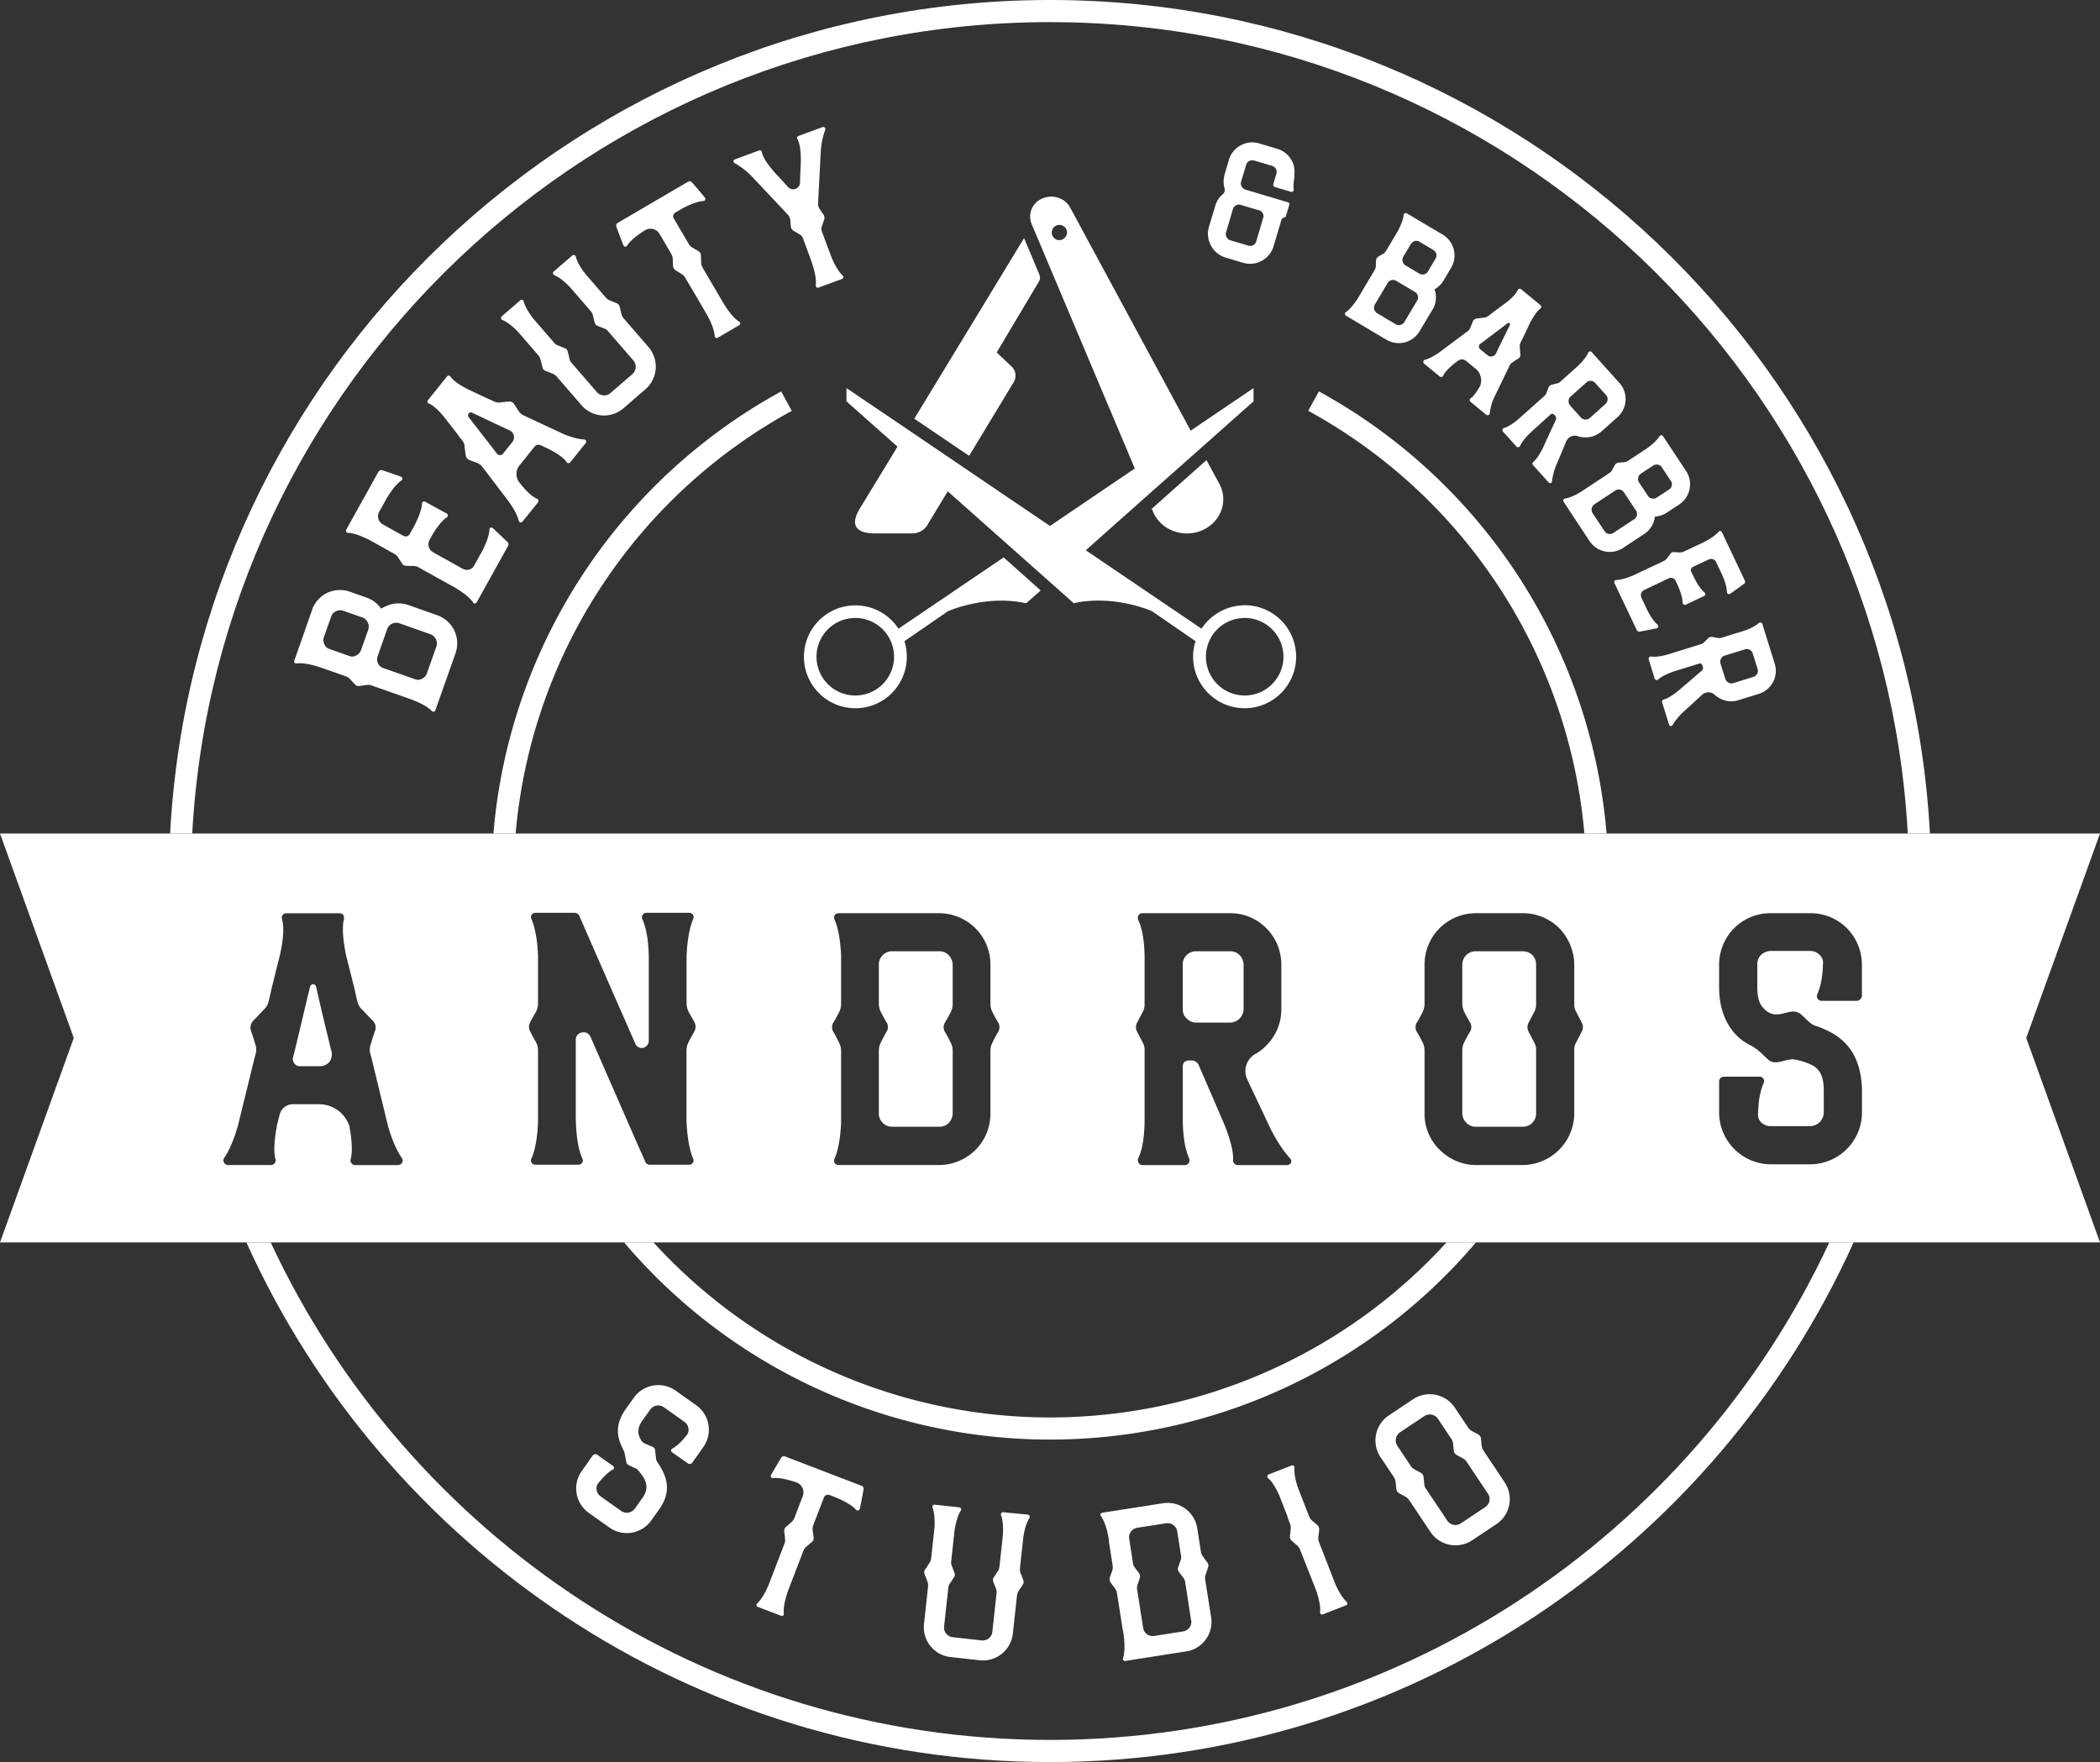
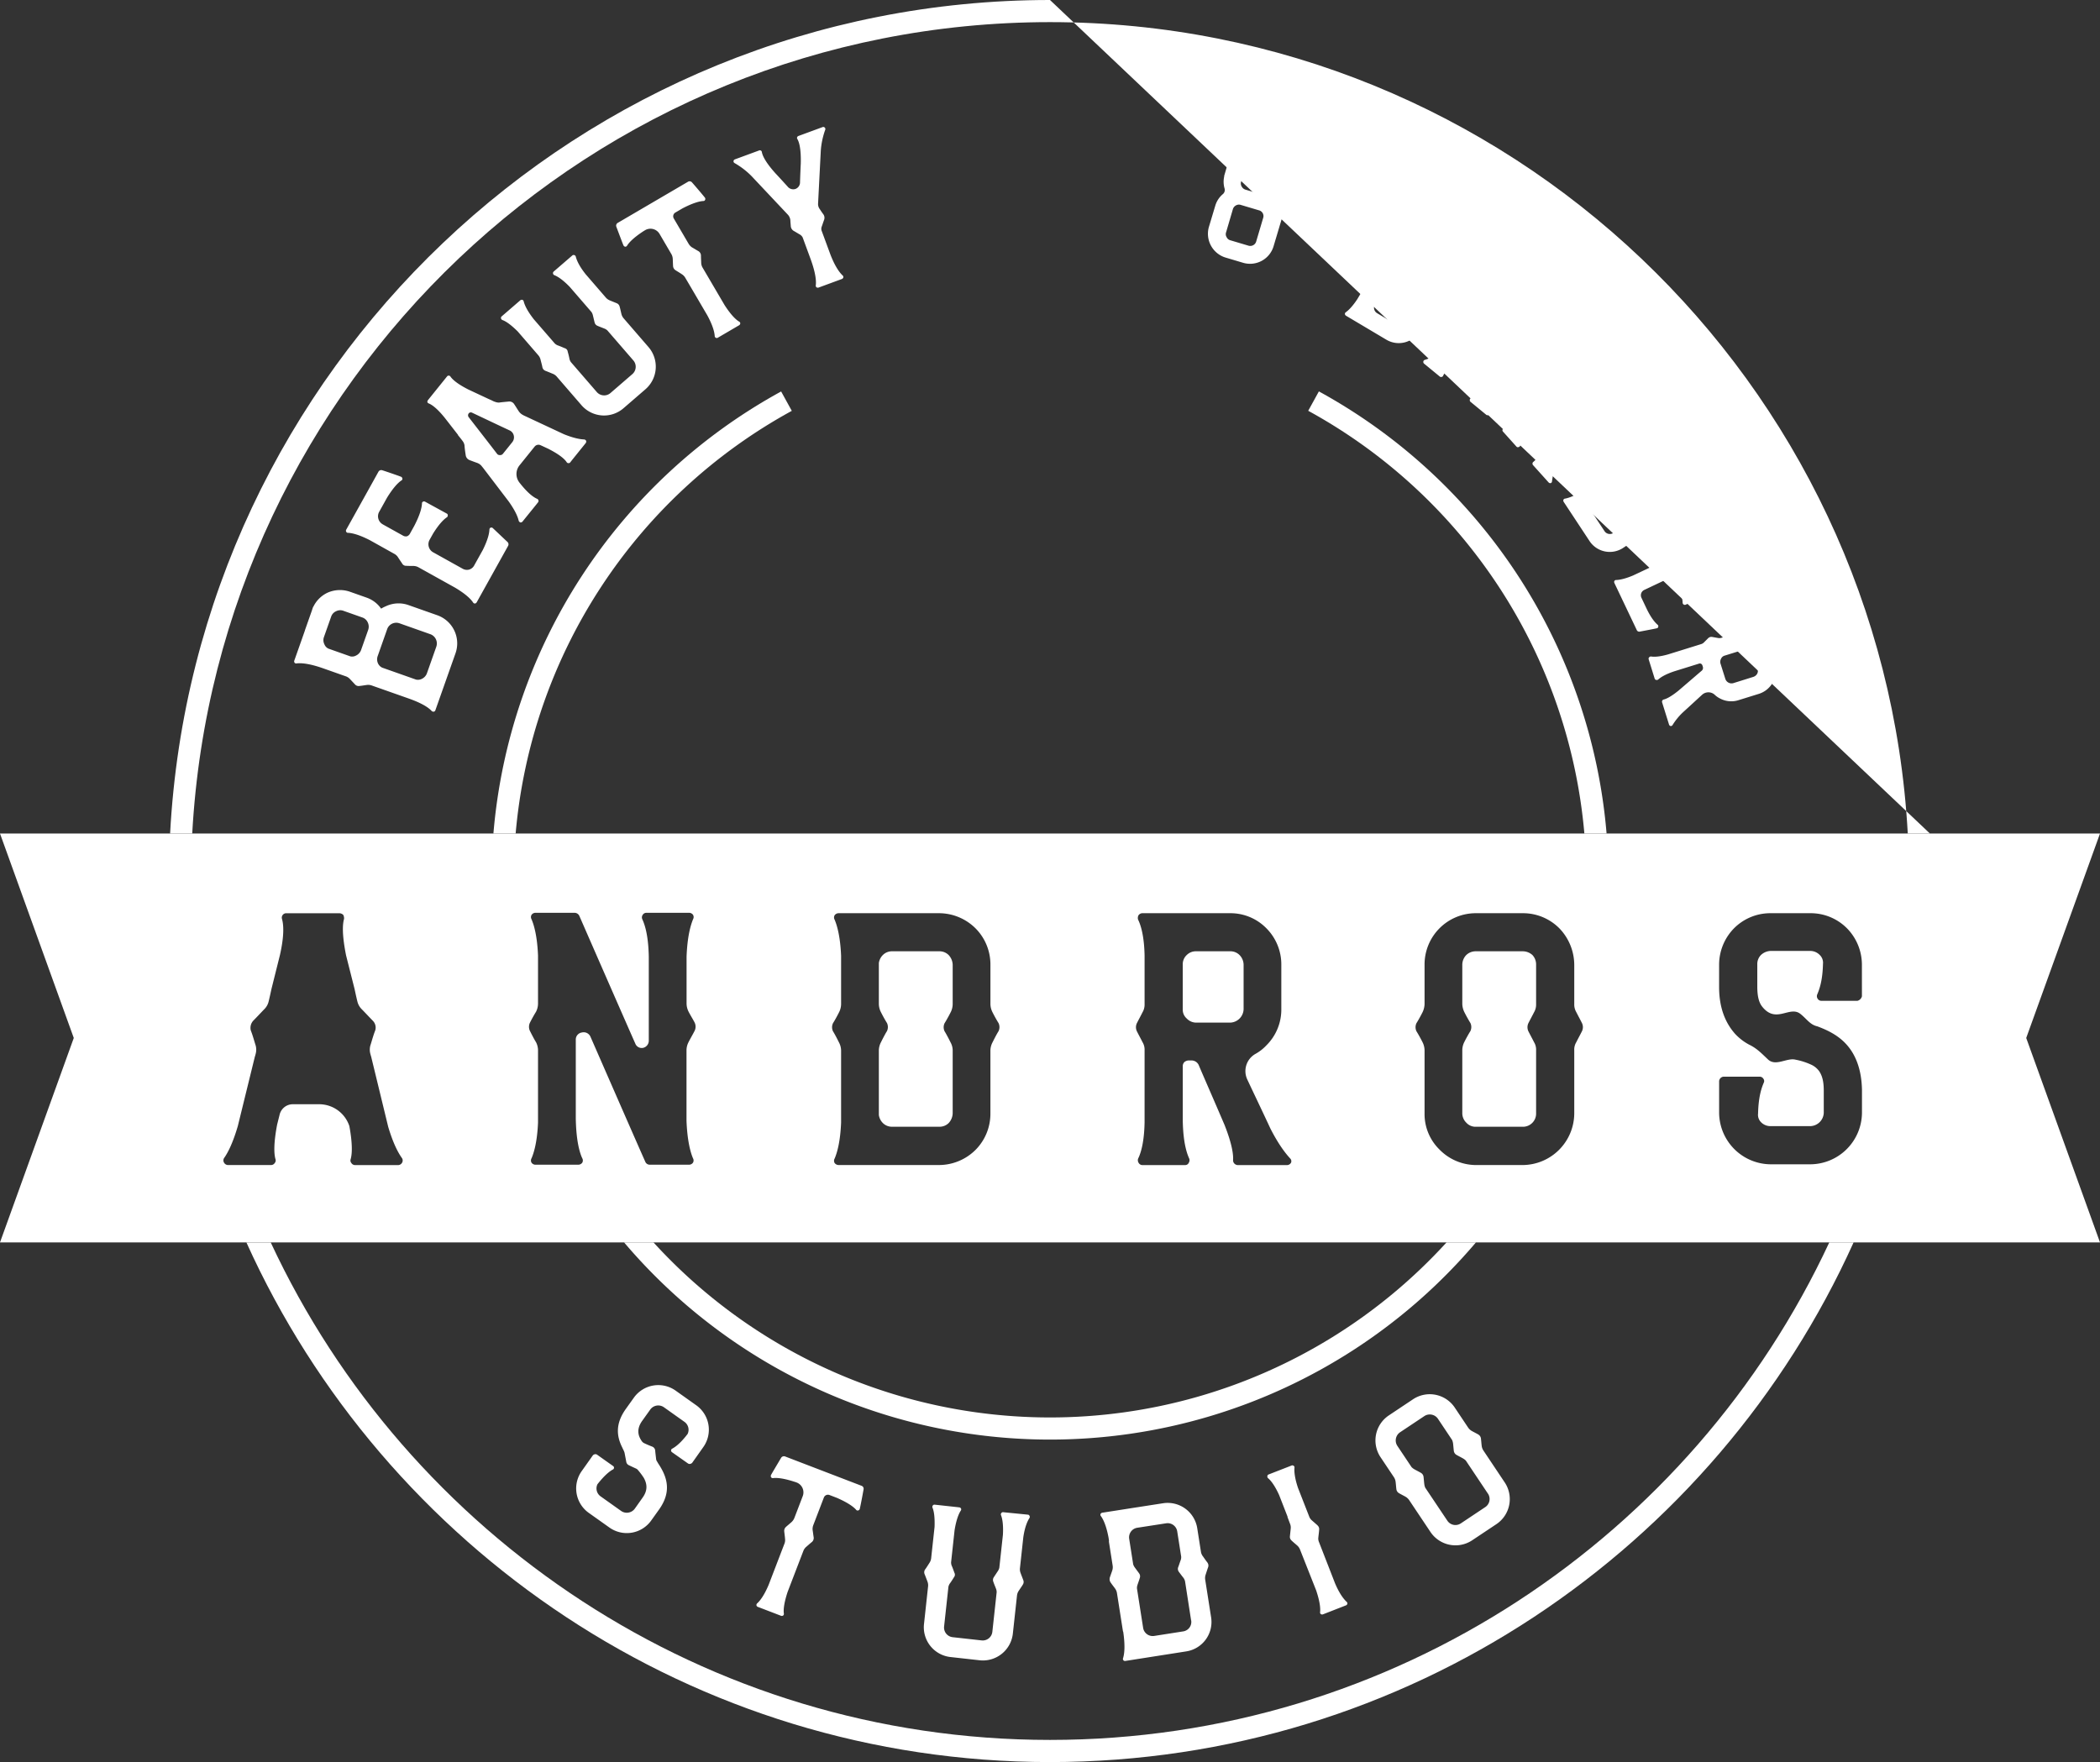
<svg xmlns="http://www.w3.org/2000/svg" id="Layer_1" data-name="Layer 1" viewBox="0 0 1300 1090.99">
  <rect x="0" y="0" width="1300" height="1090.99" fill="#333333" stroke="none" />
  <defs>
    <style>.cls-1{fill:#fff;}</style>
  </defs>
  <path class="cls-1" d="M319.21,516.09H305.45A344.71,344.71,0,0,1,483.56,242.38l6.6,12A331,331,0,0,0,319.21,516.09Z" />
  <path class="cls-1" d="M895.48,769.24h18.21a345.78,345.78,0,0,1-527.36,0h18.21a332.15,332.15,0,0,0,490.94,0Z" />
  <path class="cls-1" d="M994.55,516.09H980.8A331.18,331.18,0,0,0,809.85,254.34l6.6-12A344.84,344.84,0,0,1,994.55,516.09Z" />
-   <path class="cls-1" d="M650,0C359.09,0,120.62,228.92,105.3,516.09H119C134.33,236.48,366.64,13.7,650,13.7s515.68,222.78,531,502.39h13.72C1179.39,228.92,940.92,0,650,0Zm0,1077.29c-213.35,0-397.77-126.29-482.4-308H152.54C238.11,958.77,428.91,1091,650,1091s411.9-132.22,497.47-321.75h-15.06C1047.78,951,863.36,1077.29,650,1077.29Z" />
+   <path class="cls-1" d="M650,0C359.09,0,120.62,228.92,105.3,516.09H119C134.33,236.48,366.64,13.7,650,13.7s515.68,222.78,531,502.39h13.72Zm0,1077.29c-213.35,0-397.77-126.29-482.4-308H152.54C238.11,958.77,428.91,1091,650,1091s411.9-132.22,497.47-321.75h-15.06C1047.78,951,863.36,1077.29,650,1077.29Z" />
  <path class="cls-1" d="M435.36,896l-6.75,9.55a2,2,0,0,1-1.32.82,1.73,1.73,0,0,1-1.51-.34L417.21,900l-1.27-.89a1.45,1.45,0,0,1-.53-1.11,1.28,1.28,0,0,1,.76-1.07c1.88-1,5.16-3.37,9.49-9.08a6,6,0,0,0-2-7.53l-12.66-9a6.1,6.1,0,0,0-8.48,1.45l-5,7c-2.42,3.41-2.77,6.38-1.95,9.16A13,13,0,0,0,397.1,892a4,4,0,0,0,2,1.71c1.31.63,3.34,1.48,4.72,2a2.9,2.9,0,0,1,1.78,2.43c.12,1.69.48,4.29.58,5.38a2.84,2.84,0,0,0,.47,1.21c.34.54.72,1.24.72,1.24,5.63,8.37,8.53,17.29.83,28.37l-5,7a18.56,18.56,0,0,1-25.94,4.45l-12.67-9a18.57,18.57,0,0,1-4.45-26s4.56-6.42,6.76-9.54a2,2,0,0,1,1.31-.83,1.78,1.78,0,0,1,1.52.34l8.57,6.07,1.27.89a1.28,1.28,0,0,1,.53,1.11,1.25,1.25,0,0,1-.76,1.07c-1.88,1-5.06,3.44-9.49,9.08a6,6,0,0,0,2,7.54l12.66,9a6.13,6.13,0,0,0,8.49-1.45l4.89-6.92c3.24-4.58,2.65-8.51.66-12.1a41.1,41.1,0,0,0-3.44-4.63,3.46,3.46,0,0,0-1.49-1.2c-1.11-.5-3-1.38-4.28-2a2.86,2.86,0,0,1-1.63-2c-.29-1.66-.84-4.4-1.05-5.56a7.1,7.1,0,0,0-.48-1.37c-.28-.64-.79-1.58-.94-2-3.61-7.09-4.32-14.76,2.09-23.81l5-7a18.57,18.57,0,0,1,25.95-4.44l12.66,9A18.56,18.56,0,0,1,435.36,896Zm99.24,26.12c-.62,3.6-2.19,11.69-2.4,12.25a1.31,1.31,0,0,1-1.1.86,1.07,1.07,0,0,1-1.11-.43c-1.51-1.73-4.87-4.3-11.77-7.32l-.11-.05-4.57-1.76a2.7,2.7,0,0,0-3.54,1.59l-6.54,17.06a6.71,6.71,0,0,0-.41,3c.24,1.37.42,3.24.67,4.6a3.32,3.32,0,0,1-1.07,2.79c-1.1.86-2.48,2.12-3.62,3.09a6.26,6.26,0,0,0-1.74,2.53l-9.71,25.3c-2.36,7.15-2.65,11.25-2.33,13.42a1.3,1.3,0,0,1-.47,1.23,1.47,1.47,0,0,1-1.33.13l-14.38-5.52a1.27,1.27,0,0,1-.79-.94,1.31,1.31,0,0,1,.47-1.23c1.58-1.44,4.22-4.64,7.13-11.58l8.55-22.29,1.16-3a6.17,6.17,0,0,0,.4-3c-.09-1.44-.38-3.34-.51-4.67a3.28,3.28,0,0,1,1.07-2.78c1-.9,2.48-2.12,3.46-3a6.81,6.81,0,0,0,1.74-2.53l1.67-4.35,3.5-9.14a6.54,6.54,0,0,0-3.77-8.48l-.79-.3-.1,0c-7.27-2.41-11.37-2.7-13.65-2.42a1.29,1.29,0,0,1-1.23-.48,1.47,1.47,0,0,1-.13-1.33c.22-.55,4.46-7.62,6.3-10.75a2.07,2.07,0,0,1,2.5-.83l47.36,18.18A1.92,1.92,0,0,1,534.6,922.12Zm98.85,56.21a3,3,0,0,1-.3,2.85c-.74,1.24-1.87,2.8-2.59,3.92a6.5,6.5,0,0,0-1,2.89L627,1011.48a18.64,18.64,0,0,1-20.52,16.5l-18-2A18.54,18.54,0,0,1,572,1005.51l2.55-23.5a6.66,6.66,0,0,0-.5-3c-.47-1.26-1.12-3-1.69-4.39a3.05,3.05,0,0,1,.31-2.85c.84-1.11,1.87-2.8,2.59-3.92a6.59,6.59,0,0,0,1.15-2.87l2.13-19.58c.22-6.46-.46-10.14-1.33-12a1.63,1.63,0,0,1,.26-1.3,1.25,1.25,0,0,1,1.13-.47l1.42.15,12.47,1.36,1.3.15a1.44,1.44,0,0,1,1.12.72,1.27,1.27,0,0,1-.14,1.3c-1.16,1.79-2.75,5.34-3.85,12.19l-2.15,19.81a5.69,5.69,0,0,0,.37,2.08c.58,1.27,1.22,3.14,1.68,4.39a2.49,2.49,0,0,1-.31,2.84c-.74,1.24-1.75,2.81-2.59,3.92a6.1,6.1,0,0,0-.81,2l-2.66,24.44a6,6,0,0,0,5.28,6.7l18,2a6,6,0,0,0,6.59-5.41l2.66-24.44a5.73,5.73,0,0,0-.37-2.08c-.47-1.25-1.23-3-1.69-4.39a3,3,0,0,1,.32-2.84c.72-1.13,1.86-2.8,2.58-3.92a5.9,5.9,0,0,0,.82-2l2.22-20.4c.35-6.57-.45-10.26-1.21-12.14a1.28,1.28,0,0,1,.27-1.29,1.22,1.22,0,0,1,1.13-.48l1.3.14L635,937.68l1.3.14a1.14,1.14,0,0,1,1,.72,1.3,1.3,0,0,1,0,1.32c-1.16,1.79-2.87,5.32-3.84,12.06l-2.06,19a6.37,6.37,0,0,0,.38,3C632.24,975.2,633,977.08,633.45,978.33Zm114-10.82a3,3,0,0,1,.44,2.83c-.5,1.41-1.07,3.19-1.48,4.46a6.62,6.62,0,0,0-.36,3.08l3.68,23.46a18.43,18.43,0,0,1-15.42,21.14l-37.72,5.92a1.26,1.26,0,0,1-1.36-1.72c.73-2.29,1.44-7,.15-16,0-.24-.21-.58-.24-.81l-3.68-23.47a6.49,6.49,0,0,0-1.17-2.83c-.77-1.09-2-2.6-2.77-3.8a3.21,3.21,0,0,1-.59-1.48,4,4,0,0,1,.11-1.58c.41-1.27,1.09-3.07,1.5-4.34a6.48,6.48,0,0,0,.24-3.06l-2.27-14.5c-.06-.36,0-.73,0-1.08l-.3-1.89c-1.42-7.51-3.34-11.31-4.72-13.16a1.27,1.27,0,0,1-.2-1.29,1.5,1.5,0,0,1,1.09-.78l1.41-.22,12.27-1.92,5.54-.87.47-.07L720,930.75a18.54,18.54,0,0,1,21.16,15.53l2.29,14.62a6.26,6.26,0,0,0,1.29,2.82C745.5,964.81,746.6,966.44,747.5,967.51Zm-10.1,35.77L733.59,979a7,7,0,0,0-.92-2c-.89-1.07-2-2.59-2.89-3.78a3,3,0,0,1-.44-2.84c.52-1.28,1.07-3.18,1.59-4.47a5.78,5.78,0,0,0,.28-2.09l-2.44-15.57a6,6,0,0,0-6.84-5.09L704,945.93a6,6,0,0,0-5,6.71l2.47,15.8a5.82,5.82,0,0,0,.91,1.91c.77,1.09,2,2.71,2.77,3.8a3,3,0,0,1,.44,2.83c-.39,1.38-1.07,3.18-1.47,4.46a5.57,5.57,0,0,0-.28,2.09l3.84,24.53a6,6,0,0,0,6.8,4.85l17.93-2.81A5.91,5.91,0,0,0,737.4,1003.28Zm78.26-58.8a3,3,0,0,1,1,2.68c-.07,1.44-.36,3.34-.48,4.67a5.43,5.43,0,0,0,.33,2.82l10,25.69c2.91,6.81,5.52,9.89,7.14,11.43a1.28,1.28,0,0,1,.48,1.23,1.43,1.43,0,0,1-.78.94L819,999.53a1.47,1.47,0,0,1-1.33-.13,1.29,1.29,0,0,1-.47-1.22c.26-2.28-.06-6.38-2.41-13.41l-10-25.31a6.39,6.39,0,0,0-1.74-2.52c-1-.9-2.49-2.1-3.52-3.11a3,3,0,0,1-1-2.67c.12-1.33.36-3.34.48-4.67a6,6,0,0,0-.41-3L797,939.22l.12,0-5.24-13.46c-2.81-6.21-5.26-9.22-7-10.62a1.4,1.4,0,0,1-.32-1.15,1.14,1.14,0,0,1,.75-1.05l1.44-.56,11.46-4.46,1.33-.53a1.3,1.3,0,0,1,1.37.24,1.08,1.08,0,0,1,.43,1.11c-.19,2.12,0,6,2.17,12.47l7,17.91a5.61,5.61,0,0,0,1.67,2.3C813.14,942.27,814.68,943.59,815.66,944.48Zm99.5-56.3a3.31,3.31,0,0,1,1.66,2.48c.17,1.33.3,3.24.47,4.57a6.74,6.74,0,0,0,1.06,2.87l13.2,19.76a18.64,18.64,0,0,1-5.14,25.82l-15,10a18.65,18.65,0,0,1-25.83-5.14l-13.2-19.75a7,7,0,0,0-2.25-2.08c-1.16-.66-2.89-1.52-4-2.18a3.3,3.3,0,0,1-1.66-2.48c-.17-1.33-.3-3.25-.47-4.57a6.78,6.78,0,0,0-1.06-2.88l-8.29-12.4a18.64,18.64,0,0,1,5.14-25.83l15-10a18.64,18.64,0,0,1,25.82,5.14l8.29,12.4a6.81,6.81,0,0,0,2.26,2.09C912.28,886.66,914,887.52,915.16,888.18Zm6,36.64-13.67-20.45a7.4,7.4,0,0,0-1.79-1.38c-1.15-.67-2.88-1.52-4-2.18a3.27,3.27,0,0,1-1.66-2.48c-.17-1.33-.31-3.25-.47-4.57a8,8,0,0,0-.6-2.18l-8.75-13.11a6.12,6.12,0,0,0-8.45-1.67l-15,10a6.11,6.11,0,0,0-1.68,8.44l8.76,13.11a7.81,7.81,0,0,0,1.78,1.38c1.16.66,2.88,1.52,4,2.18a3.27,3.27,0,0,1,1.66,2.48c.17,1.33.3,3.24.47,4.57a7.69,7.69,0,0,0,.6,2.19L896,941.59a6,6,0,0,0,8.38,1.59l15-10A6,6,0,0,0,921.13,924.82ZM238.84,375.37a18.37,18.37,0,0,1,14.1-.7l17.69,6.24A18.46,18.46,0,0,1,282,404.43L269.5,439.81a1.27,1.27,0,0,1-.92.82,1.75,1.75,0,0,1-1.27-.32c-1.62-1.84-5.22-4.49-13.13-7.4l-1.67-.6-17.7-6.24-1.57-.55-3.14-1.11a6.48,6.48,0,0,0-3-.31c-1.32.16-3.2.51-4.63.63a3,3,0,0,1-2.69-.94c-.92-1-2.28-2.45-3.2-3.41a6.14,6.14,0,0,0-2.56-1.65l-2.14-.75-1.56-.55-10.19-3.6-1.12-.39c-8.33-2.81-13.06-3-15.43-2.68a1.23,1.23,0,0,1-1.23-.43,1.48,1.48,0,0,1-.17-1.32l.52-1.45,4.15-11.76.47-1.34,1.46-4.15,0-.11,4.42-12.54,0-.11.62-1.79.11,0a18.5,18.5,0,0,1,8.61-8.68,18.83,18.83,0,0,1,14.2-.66l10.19,3.6a18.22,18.22,0,0,1,9,6.84A20.69,20.69,0,0,1,238.84,375.37ZM208,378.48A5.57,5.57,0,0,0,205,381.8l-4.43,12.55a5.66,5.66,0,0,0,.27,4.62,4.86,4.86,0,0,0,2.47,2.63l13.55,4.79a5,5,0,0,0,3.57-.51,6.06,6.06,0,0,0,3.1-3.44l4.43-12.54a6.07,6.07,0,0,0-.3-4.51,5.64,5.64,0,0,0-3.44-3.1l-11.53-4.07A5.65,5.65,0,0,0,208,378.48Zm39.3,7.44a6,6,0,0,0-4.62.26,5.93,5.93,0,0,0-3,3.36l-5.84,16.58a6,6,0,0,0,.14,4.58,5.47,5.47,0,0,0,2.59,2.67l20.93,7.39a5.34,5.34,0,0,0,3.69-.46,6.13,6.13,0,0,0,3.1-3.44l5.85-16.58a6.1,6.1,0,0,0-3.74-7.61Zm-10.41-61.29,12.77,7.11a3.47,3.47,0,0,0,2.27.31,3.41,3.41,0,0,0,1.76-1.47l2.77-5c3.78-7.27,4.66-11.54,4.77-13.93a1.07,1.07,0,0,1,.57-1,1.32,1.32,0,0,1,1.39,0L276.61,318a1.15,1.15,0,0,1,.59,1.14,1.39,1.39,0,0,1-.48,1.09c-1.91,1.25-4.8,4-8.63,10.15l-2.2,3.94a5.69,5.69,0,0,0,2.17,7.6l18.47,10.28a5.35,5.35,0,0,0,3.81.48,5.17,5.17,0,0,0,3.08-2.36l5.49-9.86c3.21-6.5,4-10.4,4.07-12.69a1.38,1.38,0,0,1,.57-1l.49-.13a1.17,1.17,0,0,1,1,.31c1.08,1,6.59,6.25,9.09,8.59a2,2,0,0,1,.37,2.51l-18.71,33.63-.69,1.24a1.48,1.48,0,0,1-1.1.76,1.3,1.3,0,0,1-1.14-.64c-1.25-1.92-4.24-5.08-11.19-9.21l-22.62-12.59a6.75,6.75,0,0,0-2.95-.82c-1.38,0-3.24,0-4.56-.1a2.71,2.71,0,0,1-2.6-1.44c-.74-1.1-1.79-2.63-2.59-3.89a6.1,6.1,0,0,0-2.25-2.07l-15-8.38c-7.07-3.65-11.34-4.54-13.72-4.64a1.07,1.07,0,0,1-1-.57,1.32,1.32,0,0,1-.05-1.39l3.7-6.64s12.82-23,16.22-29.17a2,2,0,0,1,2.44-.95c3.46,1.11,11.21,3.79,11.84,4.13a1.62,1.62,0,0,1,.58,1.15,1.11,1.11,0,0,1-.57,1c-1.92,1.24-4.92,4.19-8.93,10.66l-4.85,8.72A5.7,5.7,0,0,0,236.92,324.63ZM361.64,272.1a1.49,1.49,0,0,1,1.18.8,1.56,1.56,0,0,1-.19,1.37l-.52.65-8.05,10L353,286.29a1.25,1.25,0,0,1-1.14.46,1.18,1.18,0,0,1-1-.49c-1.12-1.81-4.14-4.7-11.72-8.53-1.69-.75-3.21-1.51-4.36-2a3.07,3.07,0,0,0-3.87.84l-9.24,11.47a8.55,8.55,0,0,0-.11,10.74.88.88,0,0,0,.3.39c5.28,6.69,8.81,8.93,10.76,9.73a1.44,1.44,0,0,1,.55,2L332,312.37l-8,9.89-.59.74a1.57,1.57,0,0,1-1.3.48,2,2,0,0,1-1-1c-.52-2.39-2.12-6.27-6.2-12L299.1,289.73s-.38-.47-.77-.93a6.17,6.17,0,0,0-2.85-2.15c-1.41-.51-3.43-1.23-4.92-1.83a3.78,3.78,0,0,1-2.27-3.05c-.28-1.74-.64-4.32-.73-5.91a5.66,5.66,0,0,0-1.14-2.75c-1.09-1.49-2.94-3.74-2.94-3.74l.08-.09-7.94-10.21c-5-6.3-8.36-8.55-10.21-9.28a1.44,1.44,0,0,1-.85-.84,1.75,1.75,0,0,1,.31-1.13l1.11-1.39,9.61-11.93,1.12-1.39a1.29,1.29,0,0,1,2.11,0c1.11,1.66,4,4.47,11.18,8.09l11.73,5.49s1,.48,2.13.95l2.05,1s.1.08.17,0a6.89,6.89,0,0,0,2.86.62c1.57-.26,4.17-.45,6-.65a3.51,3.51,0,0,1,3.38,1.66c.91,1.34,2,3.16,2.85,4.42a7.13,7.13,0,0,0,2.7,2.33l.09.08L349,268.81C355.22,271.35,359.26,272,361.64,272.1Zm-46.12-5.59c-6.22-2.88-16.46-7.77-23.31-11a1.67,1.67,0,0,0-2.06.46,1.93,1.93,0,0,0-.1,2.21c5.39,6.94,13.92,17.92,17.56,22.68a2,2,0,0,0,1.87.9,2.08,2.08,0,0,0,1.85-.79l5.81-7.22a4.77,4.77,0,0,0,.93-4A4.6,4.6,0,0,0,315.52,266.51Zm66.2-78.79a3,3,0,0,1,1.87,2.15c.41,1.38.77,3.26,1.1,4.54a6.4,6.4,0,0,0,1.4,2.71l15.37,17.78a18.54,18.54,0,0,1-1.9,26.12l-13.65,11.8a18.44,18.44,0,0,1-26-2l-15.37-17.78a6.58,6.58,0,0,0-2.57-1.7c-1.22-.51-2.94-1.22-4.33-1.75a3,3,0,0,1-1.86-2.15c-.24-1.36-.78-3.26-1.1-4.54a6.67,6.67,0,0,0-1.32-2.79l-12.8-14.82c-4.55-4.54-7.69-6.53-9.66-7.18a1.63,1.63,0,0,1-.77-1.06,1.25,1.25,0,0,1,.42-1.15l1.08-.93,9.43-8.15,1-.86a1.45,1.45,0,0,1,1.29-.32,1.27,1.27,0,0,1,.85,1c.53,2.06,2,5.62,6.27,11.06l13,15a5.94,5.94,0,0,0,1.77,1.14c1.32.43,3.11,1.23,4.33,1.74a2.49,2.49,0,0,1,1.87,2.16c.4,1.37.86,3.18,1.1,4.54a5.91,5.91,0,0,0,.87,1.92l16,18.49a6,6,0,0,0,8.45.7l13.65-11.8a6,6,0,0,0,.53-8.46l-16-18.5a5.7,5.7,0,0,0-1.77-1.14c-1.22-.51-3-1.14-4.33-1.74a3,3,0,0,1-1.86-2.16c-.33-1.29-.77-3.25-1.1-4.54a5.77,5.77,0,0,0-.87-1.91l-13.36-15.45c-4.54-4.71-7.76-6.62-9.65-7.35a1.28,1.28,0,0,1-.76-1.06,1.25,1.25,0,0,1,.42-1.15l1-.86,9.52-8.23,1-.85a1.11,1.11,0,0,1,1.19-.25,1.28,1.28,0,0,1,.95.91c.52,2.06,1.94,5.7,6.18,11l12.42,14.37a6.45,6.45,0,0,0,2.48,1.78C378.62,186.48,380.5,187.21,381.72,187.72ZM428.43,113c2.42,2.72,7.73,9,8,9.47a1.31,1.31,0,0,1,0,1.39,1.07,1.07,0,0,1-1,.6c-2.28.1-6.36,1.12-13,4.59l-.1.06-4.2,2.46a2.68,2.68,0,0,0-1,3.74l9.18,15.67a6.92,6.92,0,0,0,2.11,2.21c1.22.66,2.77,1.67,4,2.34a3.24,3.24,0,0,1,1.5,2.56c0,1.38.12,3.24.16,4.72a6.21,6.21,0,0,0,.88,2.93l13.64,23.25c4.08,6.27,7.09,9.06,9,10.16a1.26,1.26,0,0,1,.66,1.13,1.47,1.47,0,0,1-.72,1.11l-13.22,7.74a1.24,1.24,0,0,1-1.22,0,1.29,1.29,0,0,1-.66-1.13c-.14-2.12-1-6.16-4.57-12.74l-12-20.48L424.22,172a6.2,6.2,0,0,0-2.11-2.2c-1.18-.83-2.84-1.78-3.95-2.5a3.28,3.28,0,0,1-1.5-2.57c-.09-1.32-.12-3.24-.2-4.56a6.67,6.67,0,0,0-.89-2.92l-2.34-4-4.92-8.4a6.52,6.52,0,0,0-8.94-2.33l-.72.42-.1.06c-6.38,4.15-9.16,7.15-10.36,9.1a1.3,1.3,0,0,1-1.12.66A1.44,1.44,0,0,1,386,152c-.31-.52-3.16-8.21-4.45-11.58a2,2,0,0,1,.9-2.45L426,112.48A1.93,1.93,0,0,1,428.43,113ZM510.56,79a1.26,1.26,0,0,1,.27,1.42,48.24,48.24,0,0,0-2.72,12.89l-1.69,32.88a5.24,5.24,0,0,0,1.12,3.38c.59.92,1.41,2.14,2.16,3.13a3.7,3.7,0,0,1,.48,3.36c-.45,1.18-1,2.89-1.42,4.07a4,4,0,0,0-.22,2.48l5.53,15c3,7.76,5.8,11.28,7.54,12.92a1.29,1.29,0,0,1,.45,1.22,1.44,1.44,0,0,1-.91,1l-14.37,5.29a1.48,1.48,0,0,1-1.32-.15,1.27,1.27,0,0,1-.45-1.23c.33-2.52,0-7.47-3.21-16.27L496.88,147a4.71,4.71,0,0,0-1.82-1.86c-1.11-.61-2.61-1.57-3.71-2.18a3.7,3.7,0,0,1-1.81-2.87c-.08-1.24-.24-2.7-.28-3.82a6,6,0,0,0-1.45-3.26l-22.59-24A48.6,48.6,0,0,0,454.79,101a1.26,1.26,0,0,1-.71-1.25,1.3,1.3,0,0,1,.86-1.08l.34-.12,14.59-5.37a1.15,1.15,0,0,1,1.17.08,1.12,1.12,0,0,1,.59.92c.37,2,1.95,6,8.56,13.29-.15-.07-.15-.07-.19-.18s4.15,4.42,8,8.7a4.48,4.48,0,0,0,4.43,1,4.36,4.36,0,0,0,2.81-3.69c.16-5.75.47-11.81.47-11.81s0,.11,0,.26c.29-9.85-1.07-13.9-2.1-15.67a1.12,1.12,0,0,1-.14-1.08,1.28,1.28,0,0,1,.83-.82l14.6-5.37.33-.12A1.2,1.2,0,0,1,510.56,79Zm287.51,46.76a1.35,1.35,0,0,1,.07,1l-2.07,6.94a1.12,1.12,0,0,1-1,.94,2.17,2.17,0,0,0-1.82,1.56l-2.81,9.44c-1.13,3.76-2.07,6.94-2.07,6.94a15.19,15.19,0,0,1-18.75,10.15l-11.15-3.32a15.42,15.42,0,0,1-10.15-18.75l4-13.32a14.9,14.9,0,0,1,4.58-7.06,3.36,3.36,0,0,0,1.12-3.75,14.87,14.87,0,0,1-.13-7.47l-.11,0,3-10.24A14.82,14.82,0,0,1,768.1,90a14.54,14.54,0,0,1,11.38-1.2l11.15,3.32a15,15,0,0,1,9,7.27,12.47,12.47,0,0,1,1.59,5c0,.26.09.52.14.78a12.37,12.37,0,0,1,0,2.11,44.76,44.76,0,0,1-.34,4.48,19,19,0,0,0-.16,5.53,1.26,1.26,0,0,1-.49,1.21,1.24,1.24,0,0,1-1.19.27l-.68-.21-9.22-2.74a1.18,1.18,0,0,1-.89-.76,1.49,1.49,0,0,1-.18-1l1.93-6.48a3.82,3.82,0,0,0-.24-2.92,4.41,4.41,0,0,0-2.4-1.95l-11.15-3.33a3.87,3.87,0,0,0-3,.36,3.48,3.48,0,0,0-1.92,2.28l-3.12,10.47a3.63,3.63,0,0,0,.36,3,3.85,3.85,0,0,0,2.28,1.91l26.17,7.79A2,2,0,0,1,798.07,125.77Zm-16.15,9.31a3.68,3.68,0,0,0-2.64-4.87l-11.15-3.32a3.69,3.69,0,0,0-2.92.25,3.87,3.87,0,0,0-2,2.39L759,143.86a3.47,3.47,0,0,0,.36,3,3.44,3.44,0,0,0,2.28,1.91l11.15,3.32a3.83,3.83,0,0,0,3.07-.32,3.73,3.73,0,0,0,1.8-2.31Zm104.91,56.58-8,13.38a15,15,0,0,1-20.56,5.33l-25-14.86a1.48,1.48,0,0,1-.72-1.12,1.28,1.28,0,0,1,.67-1.12c1.46-1.07,3.91-3.34,7-8l9.52-16,1.33-2.25a5.09,5.09,0,0,0,.64-2.23c0-1.12.09-2.72.17-3.78a2.78,2.78,0,0,1,1.21-2c.9-.57,2.18-1.33,3.17-1.85a5.21,5.21,0,0,0,1.72-1.74l1.89-3.16,5.39-9.09c2.65-4.92,3.47-8.16,3.7-10a1.3,1.3,0,0,1,.67-1.12,1.46,1.46,0,0,1,1.33.09l.61.37L893,145.2a15,15,0,0,1,5.27,20.67l-4.67,7.86a14.93,14.93,0,0,1-5.56,5.4A14.72,14.72,0,0,1,886.83,191.66Zm-9.5-5.64a3.86,3.86,0,0,0-1.43-5.27l-2.55-1.51-.41-.24-8.58-5.1-.2-.12a3.89,3.89,0,0,0-5.11,1.39l-7.94,13.38a3.94,3.94,0,0,0,1.37,5.36L864,200.77a3.94,3.94,0,0,0,5.36-1.37Zm10-31.22-8.57-5.09a3.75,3.75,0,0,0-2.9-.48,4.38,4.38,0,0,0-2.48,1.84l-4.67,7.86a3.9,3.9,0,0,0-.37,3,3.54,3.54,0,0,0,1.54,2.29l.2.12,8.78,5.22a3.32,3.32,0,0,0,2.75.25A3.43,3.43,0,0,0,884,168l4.67-7.86a3.85,3.85,0,0,0,.43-3.06A3.73,3.73,0,0,0,887.31,154.8ZM922.24,256a1.31,1.31,0,0,1-.84,1,1.37,1.37,0,0,1-1.28-.14l-9.8-8.07a1.22,1.22,0,0,1-.45-1.14,1.15,1.15,0,0,1,.49-1c1.36-.89,3.33-3.11,5.92-7.75a9.31,9.31,0,0,0-2.71-10.53l-6-4.9a4,4,0,0,0-5-.11l-2.36,1.75c-4.37,3.63-6.24,6.08-6.85,7.58a1.14,1.14,0,0,1-.86.67,1.22,1.22,0,0,1-1.21-.22l-9.81-8.07a1.37,1.37,0,0,1-.37-1.23,1.29,1.29,0,0,1,.83-1c2-.53,4.89-1.82,9.08-4.68l16.75-12.51a8,8,0,0,0,.71-.49,4.65,4.65,0,0,0,1.72-2.27c.48-1.15,1.17-2.73,1.56-3.95a3.13,3.13,0,0,1,2.36-1.75c1.51-.14,3.58-.43,4.75-.54a4.65,4.65,0,0,0,2.28-.9c1.18-.87,3-2.31,3-2.31l8.26-6.12c4.71-3.66,6.49-6.19,7.18-7.78a2,2,0,0,1,.94-.76,2.05,2.05,0,0,1,1.12.31l12,9.88a1.78,1.78,0,0,1,.52,1,2.14,2.14,0,0,1-.57,1.07c-1.42,1-3.47,3.28-6.33,8.62l-4.33,9.2s-1.07,2-1.7,3.37a4.7,4.7,0,0,0-.45,2.4c.12,1.17.24,3.27.38,4.77a2.83,2.83,0,0,1-1.26,2.66c-1.12.61-2.54,1.59-3.57,2.28a4.74,4.74,0,0,0-1.91,2.13c-.2.44-.34.79-.34.79l-9.2,19A30.94,30.94,0,0,0,922.24,256Zm3.89-37.23c2.31-4.87,6.32-13.1,8.59-17.54a.91.91,0,0,0-1.38-1.13c-4.48,3.39-13.12,10-17.05,12.87a2,2,0,0,0-.77,1.68,1.91,1.91,0,0,0,.74,1.53l4.59,3.77a3.54,3.54,0,0,0,2.94.73A3.72,3.72,0,0,0,926.13,218.75ZM960,299.12a1.37,1.37,0,0,1-1.24-.32l-9-10-.79-.88a1.46,1.46,0,0,1-.28-1,1.33,1.33,0,0,1,.47-.9c1.22-.94,3.29-3.27,6-8.75,3-6.57,6.49-14.11,7.91-17.15a2.31,2.31,0,0,0-.36-2.71l-.55-.61a2,2,0,0,0-1.14-.57,1.7,1.7,0,0,0-1.21.44L948,267.35c-4.43,4.13-6.18,7-7,8.79a1.42,1.42,0,0,1-1,.7,1.13,1.13,0,0,1-1.24-.32l-8.4-9.36a1.27,1.27,0,0,1-.18-1.28,1.38,1.38,0,0,1,.8-.88c1.79-.49,4.81-1.93,9.14-5.64L954,247l1.95-1.74a4.16,4.16,0,0,0,1.37-2c.39-1,.89-2.39,1.28-3.38a2.77,2.77,0,0,1,1.76-1.58c1-.29,2.47-.63,3.5-.91a4.41,4.41,0,0,0,2.16-1.14l2.75-2.46,7.86-7.06c4.07-3.81,5.83-6.66,6.51-8.39a1.66,1.66,0,0,1,1-.78,1.41,1.41,0,0,1,1.16.4l.47.53.08.09,14.83,16.52,1.82,2a14.73,14.73,0,0,1,3.79,10.8,15,15,0,0,1-5,10.4L991.54,267a14.72,14.72,0,0,1-10.8,3.78,12.74,12.74,0,0,1-4-.72,5.79,5.79,0,0,0-7.16,3.22c-1.73,4.12-4.06,9.71-6.17,14.64a38.52,38.52,0,0,0-2.66,10.2A1.14,1.14,0,0,1,960,299.12Zm33.87-49a4.17,4.17,0,0,0,1.32-2.79,3.72,3.72,0,0,0-1-2.75l-6.66-7.43a3.74,3.74,0,0,0-2.61-1.31,3.68,3.68,0,0,0-2.92,1l-9.72,8.71a3.47,3.47,0,0,0-1.24,2.72,3.86,3.86,0,0,0,.94,2.82l6.66,7.43a4.08,4.08,0,0,0,5.53.3Zm23.93,80.53-13,8.58A15,15,0,0,1,984,335l-16-24.26a1.49,1.49,0,0,1-.16-1.32,1.28,1.28,0,0,1,1.09-.72c1.78-.32,5-1.3,9.76-4.18l15.55-10.28,2.18-1.44A5.25,5.25,0,0,0,998,291.1c.47-1,1.26-2.4,1.79-3.32a2.76,2.76,0,0,1,2-1.31c1.06-.13,2.54-.25,3.66-.29a5.3,5.3,0,0,0,2.31-.81l3.07-2,8.81-5.83c4.52-3.27,6.67-5.84,7.67-7.35a1.29,1.29,0,0,1,1.09-.72,1.46,1.46,0,0,1,1.14.66l.4.6,13.76,20.8a15,15,0,0,1-4.27,20.89l-7.62,5a15.11,15.11,0,0,1-7.35,2.45A14.77,14.77,0,0,1,1017.83,330.62Zm-6.09-9.21a3.85,3.85,0,0,0,1-5.37l-1.63-2.47-.27-.4-5.49-8.32-.14-.19a3.86,3.86,0,0,0-5.19-1l-13,8.57a4,4,0,0,0-1.11,5.43l7.41,11.19a3.94,3.94,0,0,0,5.43,1.11Zm22.57-23.76-5.5-8.32a3.75,3.75,0,0,0-2.4-1.68,4.3,4.3,0,0,0-3,.58l-7.62,5a3.86,3.86,0,0,0-1.62,2.5,3.52,3.52,0,0,0,.38,2.73l.13.2,5.64,8.52a3.32,3.32,0,0,0,2.36,1.42,3.43,3.43,0,0,0,2.93-.52l7.63-5a3.85,3.85,0,0,0,1.72-2.56A3.77,3.77,0,0,0,1034.31,297.65Zm23.79,48.58L1048,351a2.28,2.28,0,0,0-1,3.11l1,2c3,6.44,5.48,9.36,7.15,10.67a1.63,1.63,0,0,1,.46,1.24,1.27,1.27,0,0,1-.71,1l-11.38,5.39a1.37,1.37,0,0,1-1.89-1.22c-.06-2.07-.67-5.85-3.72-12.29l-.61-1.29a3.18,3.18,0,0,0-1.82-1.63,3.25,3.25,0,0,0-2.45.1l-15.13,7.17a3.66,3.66,0,0,0-1.91,2.08,3.76,3.76,0,0,0,.15,2.82l3.1,6.54c2.85,6,5.34,8.78,6.9,10.14a1.09,1.09,0,0,1,.41,1.12,1.07,1.07,0,0,1-.72,1c-.43.2-10.93,2.15-10.93,2.15a1.67,1.67,0,0,1-1.58-.83L999.4,361a1.48,1.48,0,0,1,0-1.33,1.29,1.29,0,0,1,1.18-.56c1.81-.06,5.11-.58,10.37-2.8l19.1-9a5.32,5.32,0,0,0,1.79-1.51c.66-.83,1.63-2.09,2.24-3a2.79,2.79,0,0,1,2.15-1c1.11.13,2.6.22,3.66.25a5.47,5.47,0,0,0,2.4-.49l12.77-6c5.06-2.66,7.54-4.89,8.74-6.24a1.29,1.29,0,0,1,1.18-.56,1.48,1.48,0,0,1,1,.82l.3.64,13.93,29.41a1.53,1.53,0,0,1-.47,1.8s-8.42,6.09-8.85,6.29a1,1,0,0,1-1.22-.08,1.09,1.09,0,0,1-.61-1c-.06-2.08-.62-5.75-3.46-11.76l-3.31-7a3.25,3.25,0,0,0-4.27-1.53Zm-23.82,103.29a1.4,1.4,0,0,1-1-.81l-4-12.82-.35-1.13a1.48,1.48,0,0,1,.16-1.05,1.38,1.38,0,0,1,.81-.62c1.51-.34,4.35-1.6,9.12-5.45,5.5-4.69,11.77-10.12,14.33-12.29a2.31,2.31,0,0,0,.8-2.61l-.25-.79a2,2,0,0,0-.8-1,1.74,1.74,0,0,0-1.27-.1l-15.31,4.76c-5.74,1.92-8.52,3.77-10,5.1a1.4,1.4,0,0,1-1.17.24,1.17,1.17,0,0,1-1-.81l-3.73-12a1.28,1.28,0,0,1,.36-1.24,1.41,1.41,0,0,1,1.1-.46c1.83.3,5.18.26,10.65-1.32l17.69-5.5,2.49-.78a4.2,4.2,0,0,0,2.1-1.27c.76-.74,1.8-1.81,2.56-2.54a2.78,2.78,0,0,1,2.27-.71c1,.17,2.51.47,3.55.64a4.57,4.57,0,0,0,2.45-.14l3.51-1.09,10.09-3.14c5.3-1.77,8.07-3.63,9.41-4.92a1.66,1.66,0,0,1,1.29-.27,1.39,1.39,0,0,1,.88.84l.21.68,0,.11,6.61,21.21.8,2.6a14.71,14.71,0,0,1-1,11.4,15.05,15.05,0,0,1-8.9,7.37l-12.47,3.87a14.71,14.71,0,0,1-11.4-1,13,13,0,0,1-3.33-2.32,5.79,5.79,0,0,0-7.85,0c-3.29,3-7.73,7.13-11.71,10.73a38.86,38.86,0,0,0-6.66,8.16A1.15,1.15,0,0,1,1034.28,449.52Zm51.2-30.47a4.23,4.23,0,0,0,2.37-2,3.78,3.78,0,0,0,.21-2.92l-3-9.53a3.7,3.7,0,0,0-1.83-2.28,3.64,3.64,0,0,0-3.07-.29l-12.47,3.87a3.43,3.43,0,0,0-2.25,1.95,3.85,3.85,0,0,0-.33,3l3,9.52a4.06,4.06,0,0,0,4.91,2.58Z" />
-   <path class="cls-1" d="M562,266l-6.4,10.54-4.19,6.88L532.13,315.1c-7.47,12.57,1.34,15.17,9.64,15.17h22.84a11,11,0,0,0,10-6.08l7.94-13.12,4.15-6.87,9.2-15.21Zm81.5-95.81-9.56-22.76L566,259.24l33.93,23,27.58-45.59a7.8,7.8,0,0,0-1.42-9.84L617,218.23l26.19-44A4.36,4.36,0,0,0,643.46,170.19ZM754.87,299.62l-8-14.74L713,315l.91,2.14c3.56,8.21,12,13.15,20.86,13.15a23.69,23.69,0,0,0,9.33-1.89C755.7,323.4,760.6,310.36,754.87,299.62Zm-17.82-33-3.75-7L662.5,128.55c-3.16-5.93-10.74-8.42-17.14-5.69a12.07,12.07,0,0,0-6.72,15.88l60.72,143.89,3.13,7.42,7.26,17.23,33.31-29.55ZM655.55,148.7a4.73,4.73,0,1,1,5-4.74A4.89,4.89,0,0,1,655.55,148.7ZM621.3,345.13l-65.11,44.13a31.85,31.85,0,1,0,5.18,17.42A32.28,32.28,0,0,0,559.9,397l27.18-18.73.08,0s0,0,.08,0c2.14-.9,24.3-10,48-4.74l9-7.94Zm-91.78,85.49a24,24,0,1,1,23.94-23.94A24,24,0,0,1,529.52,430.62Zm241-55.86a32,32,0,0,0-26.71,14.5L672.14,340.7l37.61-33.42,33.31-29.55L776,248.49v-8.21l-38.92,26.35-34.56,23.42L650,325.65,595.89,289,562,266l-38-25.72v8.21l31.57,28.05,31.13,27.66,78,69.29c23.74-5.25,45.9,3.84,48,4.74,0,0,0,0,.08,0l.08,0L740.1,397a30.82,30.82,0,0,0-1.51,9.6,31.89,31.89,0,1,0,31.89-31.88Zm0,55.86a24,24,0,1,1,24-24A24,24,0,0,1,770.48,430.62Z" />
  <path class="cls-1" d="M761.56,589h-21.1a7.93,7.93,0,0,0-5.77,2.27,7.76,7.76,0,0,0-2.51,6v27.62a7.24,7.24,0,0,0,2.51,5.77,8.13,8.13,0,0,0,5.77,2.51h21.1a8.61,8.61,0,0,0,8.29-8.28V597.32a8.74,8.74,0,0,0-2.52-6A7.93,7.93,0,0,0,761.56,589Z" />
  <path class="cls-1" d="M581.47,589H552.34a7.93,7.93,0,0,0-5.77,2.27,8.74,8.74,0,0,0-2.52,5v25.36a11.52,11.52,0,0,0,1.26,5c1,2,2.51,4.77,3.77,6.78a5.88,5.88,0,0,1,0,5c-1.26,2-2.76,5-3.77,7a11.35,11.35,0,0,0-1.26,4.77v40.19a8.8,8.8,0,0,0,2.52,5,7.92,7.92,0,0,0,5.77,2.26h29.13a8,8,0,0,0,5.78-2.26,9.26,9.26,0,0,0,2.51-6V650.3a10.42,10.42,0,0,0-1.25-4.77c-1-2-2.52-5-3.77-7a5.81,5.81,0,0,1,0-5c1.25-2,2.76-4.77,3.77-6.78a11.51,11.51,0,0,0,1.25-5V597.32a9.22,9.22,0,0,0-2.51-6A8,8,0,0,0,581.47,589Z" />
-   <path class="cls-1" d="M195.68,610.87a2.14,2.14,0,0,0-1.75-1.5,2.18,2.18,0,0,0-2,1.5c-2.77,11.56-8,33.91-10.55,44a4.22,4.22,0,0,0,1,3.77,4.08,4.08,0,0,0,3.27,1.51H198.2a7.5,7.5,0,0,0,5.77-2.77,7.82,7.82,0,0,0,1.26-6.28C202.46,640,197.94,621.17,195.68,610.87Z" />
  <path class="cls-1" d="M1300,516.09H0L45.67,642.67,0,769.24H1300l-45.67-126.57ZM248.92,719.87a2.87,2.87,0,0,1-2.26,1.5H219.79a2.64,2.64,0,0,1-2.26-1.25,2.42,2.42,0,0,1-.5-2.26c1-3.27,1.26-9.54-.75-20.6a19.69,19.69,0,0,0-18.59-13.56H181.37a8.4,8.4,0,0,0-8.29,6.53q-.75,3-1.51,6c-2.25,11.8-2,18.33-1,21.6a2.42,2.42,0,0,1-.5,2.26,2.64,2.64,0,0,1-2.26,1.25H140.94a2.87,2.87,0,0,1-2.26-1.5,2.67,2.67,0,0,1,0-2.76c2.51-3.52,5.52-9.55,8.54-19.85l10.54-42.94s.26-.75.5-1.76a9.84,9.84,0,0,0-.24-6c-.76-2.51-1.76-6-2.77-8.54a6.61,6.61,0,0,1,1.51-6c2.26-2.26,5.27-5.52,7-7.28a10,10,0,0,0,2.51-4.52c.75-3,1.76-7.79,1.76-7.79l5.27-21.09c2.77-12.31,2.26-18.84,1.26-22.36a2.73,2.73,0,0,1,2.76-3.51h32.9a3.75,3.75,0,0,1,2.26,1,4.56,4.56,0,0,1,.5,2.51c-1,3.52-1.25,10.05,1.26,22.61l5.27,20.84s1,4.77,1.76,7.79a10,10,0,0,0,2.51,4.52c1.76,1.76,4.77,5,7,7.28a6,6,0,0,1,1.51,6c-1,2.51-2,6-2.76,8.54a9.77,9.77,0,0,0-.25,6c.25,1,.5,1.76.5,1.76l10.55,43.45c3,10,6,15.82,8.53,19.34A2.67,2.67,0,0,1,248.92,719.87ZM430,638.25c-1,2-2.76,5-3.76,7a11.17,11.17,0,0,0-1.26,4.77v44c.5,12.56,2.51,19.59,4,23.11a2.72,2.72,0,0,1,0,2.76,3,3,0,0,1-2.26,1.25H402.39a3,3,0,0,1-3-2c-4.27-9.54-22.6-51.48-33.91-77.35a4.57,4.57,0,0,0-5.27-2.51,4.39,4.39,0,0,0-3.77,4.52v48.72c.25,13.56,2.26,20.85,4,24.62a2.72,2.72,0,0,1,0,2.76,3.1,3.1,0,0,1-2.51,1.25H331.32a3,3,0,0,1-2.26-1.25,2.72,2.72,0,0,1,0-2.76c1.51-3.52,3.52-10.3,4-22.11v-45a11.17,11.17,0,0,0-1.26-4.77c-1.25-2-2.76-5-3.77-7a5.9,5.9,0,0,1,0-5c1-2,2.52-4.77,3.77-6.77a11.38,11.38,0,0,0,1.26-5V591.54c-.5-12.06-2.51-18.84-4-22.35a2.75,2.75,0,0,1,0-2.77,3,3,0,0,1,2.26-1.25h24.36a3.26,3.26,0,0,1,3,2c4.27,9.79,23.36,53.49,34.66,79.11a4.24,4.24,0,0,0,4.77,2.51,4.54,4.54,0,0,0,3.52-4.27V592.29c-.25-12.55-2.26-19.34-4-23.1a2.77,2.77,0,0,1,.25-2.77,2.64,2.64,0,0,1,2.26-1.25h26.62a3,3,0,0,1,2.26,1.25,2.75,2.75,0,0,1,0,2.77c-1.51,3.76-3.52,10.55-4,23.1v29.13a11.38,11.38,0,0,0,1.26,5c1,2,2.76,4.77,3.76,6.77A5.83,5.83,0,0,1,430,638.25Zm188.13.25c-1.26,2-2.76,5-3.77,7a11.34,11.34,0,0,0-1.25,4.77v39.18a31.71,31.71,0,0,1-9.3,22.6,32.16,32.16,0,0,1-22.35,9.29H519.19a3.1,3.1,0,0,1-2.51-1.25,2.73,2.73,0,0,1,0-2.76c1.51-3.52,3.52-10.3,4-22.36V650.3a11.21,11.21,0,0,0-1.26-4.77c-1-2-2.51-5-3.76-7a5.81,5.81,0,0,1,0-5c1.25-2,2.76-4.77,3.76-6.78a11.38,11.38,0,0,0,1.26-5V591.79c-.5-12-2.51-18.84-4-22.35a2.73,2.73,0,0,1,0-2.76,3.08,3.08,0,0,1,2.51-1.26h62.28a32.16,32.16,0,0,1,22.35,9.29,31.73,31.73,0,0,1,9.3,22.61v24.35a11.51,11.51,0,0,0,1.25,5c1,2,2.51,4.77,3.77,6.78A5.88,5.88,0,0,1,618.14,638.5Zm181.09,81.37a2.89,2.89,0,0,1-2.26,1.5H766.08a3.11,3.11,0,0,1-2-1,2.86,2.86,0,0,1-.75-2c.25-3.27-.51-9.79-5.28-21.85-6-14.06-13.06-30.13-15.82-36.67a4.91,4.91,0,0,0-4.77-3.26h-1.76a4.41,4.41,0,0,0-2.51,1,3.59,3.59,0,0,0-1,2.51V694c.25,12.81,2.26,19.59,4,23.36a2.91,2.91,0,0,1-.25,2.51,2.41,2.41,0,0,1-2.26,1.5H707.06a2.69,2.69,0,0,1-2.26-1.5,3,3,0,0,1-.25-2.51c1.76-3.52,3.77-10.3,4-22.36V650.3a8.78,8.78,0,0,0-1.26-5c-1-2-2.51-4.77-3.51-6.78a5.81,5.81,0,0,1,0-5c1-2,2.51-4.77,3.51-6.78a9.32,9.32,0,0,0,1.26-5V591.54c-.25-11.8-2.26-18.59-4-22.1a3.46,3.46,0,0,1,.25-2.76,3,3,0,0,1,2.26-1.26h54.5a31.12,31.12,0,0,1,22.35,9.29,31.72,31.72,0,0,1,9.29,22.61v27.62a31.14,31.14,0,0,1-9.29,22.35,27.51,27.51,0,0,1-6.78,5.27,12.23,12.23,0,0,0-5,15.82c4,8.54,9.55,20.09,14.32,30.39,5,9.8,9.29,15.32,12.31,18.59A2.4,2.4,0,0,1,799.23,719.87ZM979.31,638.5c-1,2-2.51,4.77-3.51,6.78a8.78,8.78,0,0,0-1.26,5v39.18a32.15,32.15,0,0,1-31.89,31.89H913.52a31.78,31.78,0,0,1-22.35-9.54,30.71,30.71,0,0,1-9.3-22.35V650.3a11.47,11.47,0,0,0-1.25-5c-1-2-2.51-4.77-3.77-6.78a5.88,5.88,0,0,1,0-5c1.26-2,2.76-4.77,3.77-6.78a12.43,12.43,0,0,0,1.25-5V597.32a31.74,31.74,0,0,1,31.65-31.9h29.13a31.7,31.7,0,0,1,22.6,9.29,32.79,32.79,0,0,1,9.29,22.61v24.35a9.32,9.32,0,0,0,1.26,5c1,2,2.51,4.77,3.51,6.78A5.81,5.81,0,0,1,979.31,638.5Zm173.31-21.6a3.86,3.86,0,0,1-2.76,2.76H1127.5a2.66,2.66,0,0,1-2.26-1.25,2.81,2.81,0,0,1-.25-2.77c1.26-3,3.27-8.28,3.52-18.83a6.63,6.63,0,0,0-2-5.52,8.18,8.18,0,0,0-5.78-2.51h-24.61a9.22,9.22,0,0,0-6,2.51,7.93,7.93,0,0,0-2.27,5.77v13.81c0,5.28.76,9.3,2.77,12.06,8.79,11.55,17.32-.75,24.11,5,3.76,3,5.77,6.53,10.29,7.54,6.78,2.51,13.06,5.77,17.83,11,5.53,6,9.55,15.07,9.8,28.37V689a32.16,32.16,0,0,1-31.9,31.89h-24.61A32.15,32.15,0,0,1,1064.22,689V669.39a3,3,0,0,1,2.76-2.76h22.35a2.63,2.63,0,0,1,2.26,1.25,2.31,2.31,0,0,1,.25,2.52c-1.25,3-3.26,8.28-3.51,19.08a6.46,6.46,0,0,0,1.76,5.27,8.13,8.13,0,0,0,6,2.51h24.61A8.59,8.59,0,0,0,1129,689V675.42c0-5.28-.75-9-2.76-12.06a12.54,12.54,0,0,0-5.28-4.27,42.19,42.19,0,0,0-9.54-3c-5.27-1.26-12,4.27-16.82,0-4-3.77-7-7-11.81-9.29A33.1,33.1,0,0,1,1074,640c-5.52-6.28-9.79-15.32-9.79-28.88V597.06a32.19,32.19,0,0,1,9.29-22.35,31.7,31.7,0,0,1,22.6-9.29h24.61a31.68,31.68,0,0,1,22.6,9.29,32.2,32.2,0,0,1,9.3,22.35Z" />
  <path class="cls-1" d="M942.65,589H913.52a8.39,8.39,0,0,0-5.78,2.27,8.73,8.73,0,0,0-2.51,6v24.35a12.43,12.43,0,0,0,1.25,5c1,2,2.52,4.77,3.77,6.78a5.88,5.88,0,0,1,0,5c-1.25,2-2.76,4.77-3.77,6.78a11.47,11.47,0,0,0-1.25,5v39.18a8.18,8.18,0,0,0,2.51,5.78,7.63,7.63,0,0,0,5.78,2.51h29.13a8.13,8.13,0,0,0,6-2.51,8,8,0,0,0,2.27-5.78V650.3a8.86,8.86,0,0,0-1.26-5c-1-2-2.51-4.77-3.52-6.78a5.88,5.88,0,0,1,0-5c1-2,2.51-4.77,3.52-6.78a9.41,9.41,0,0,0,1.26-5V597.32a8.53,8.53,0,0,0-2.27-6A9,9,0,0,0,942.65,589Z" />
</svg>